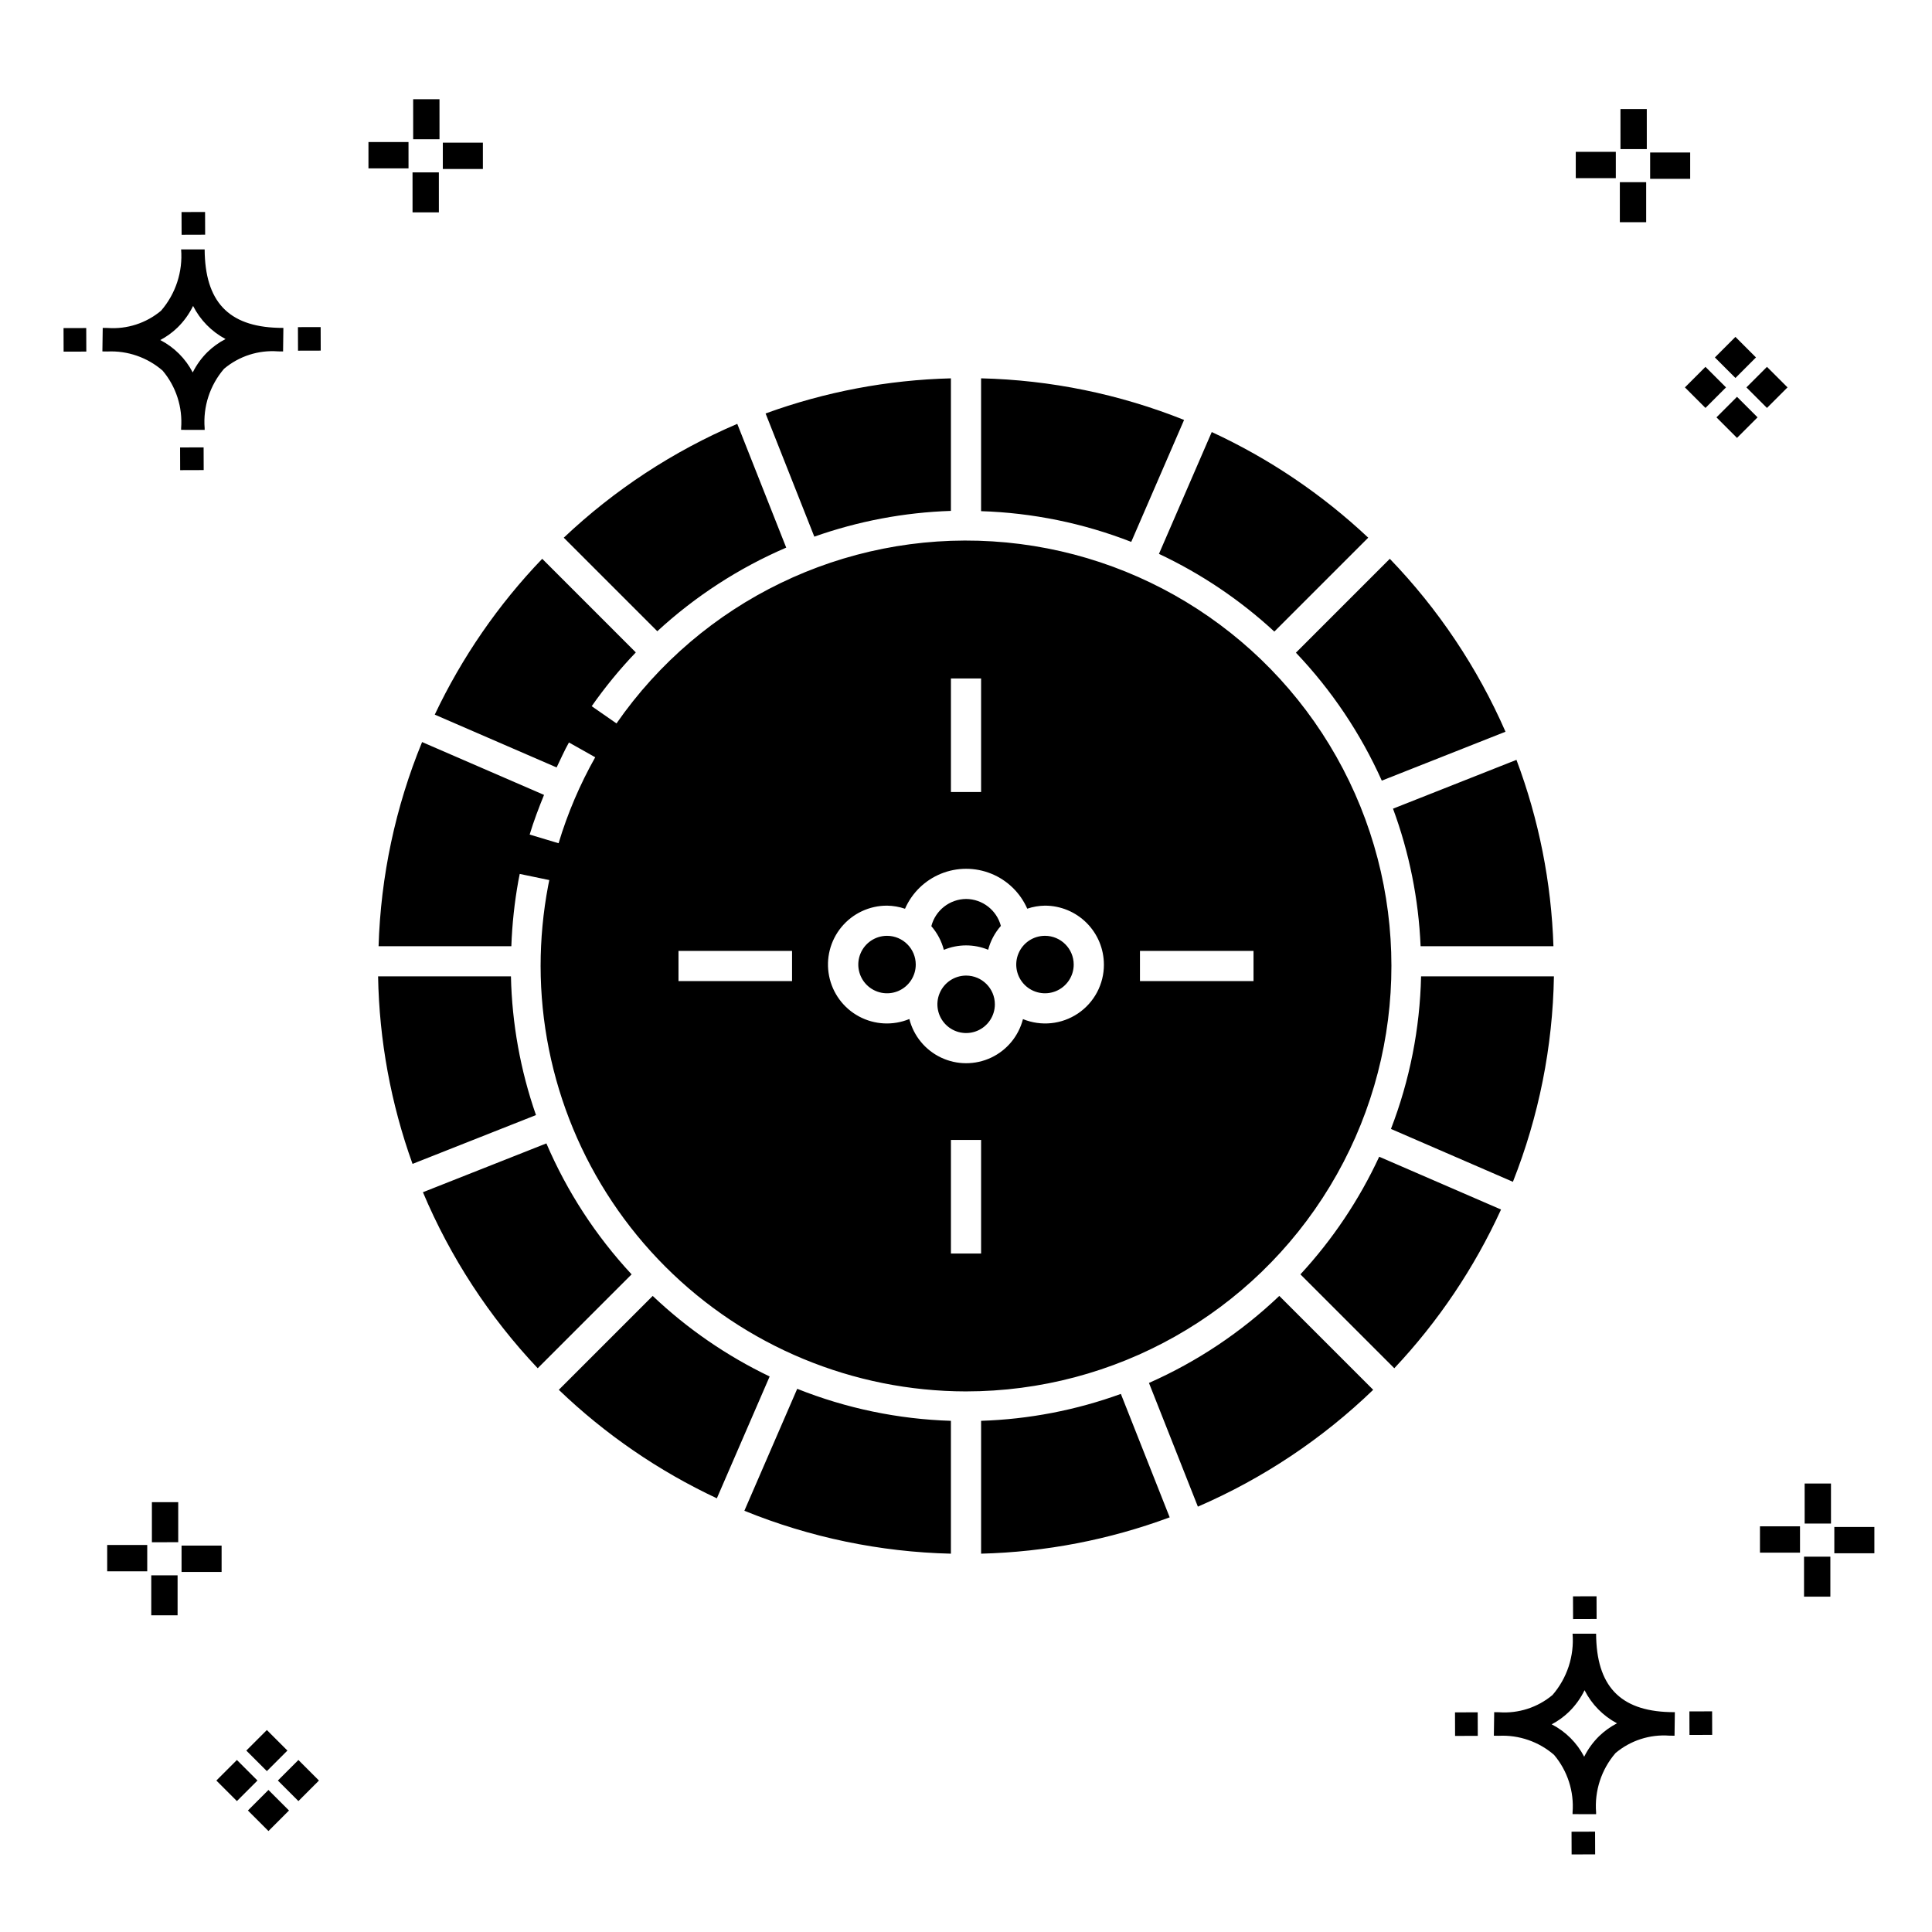
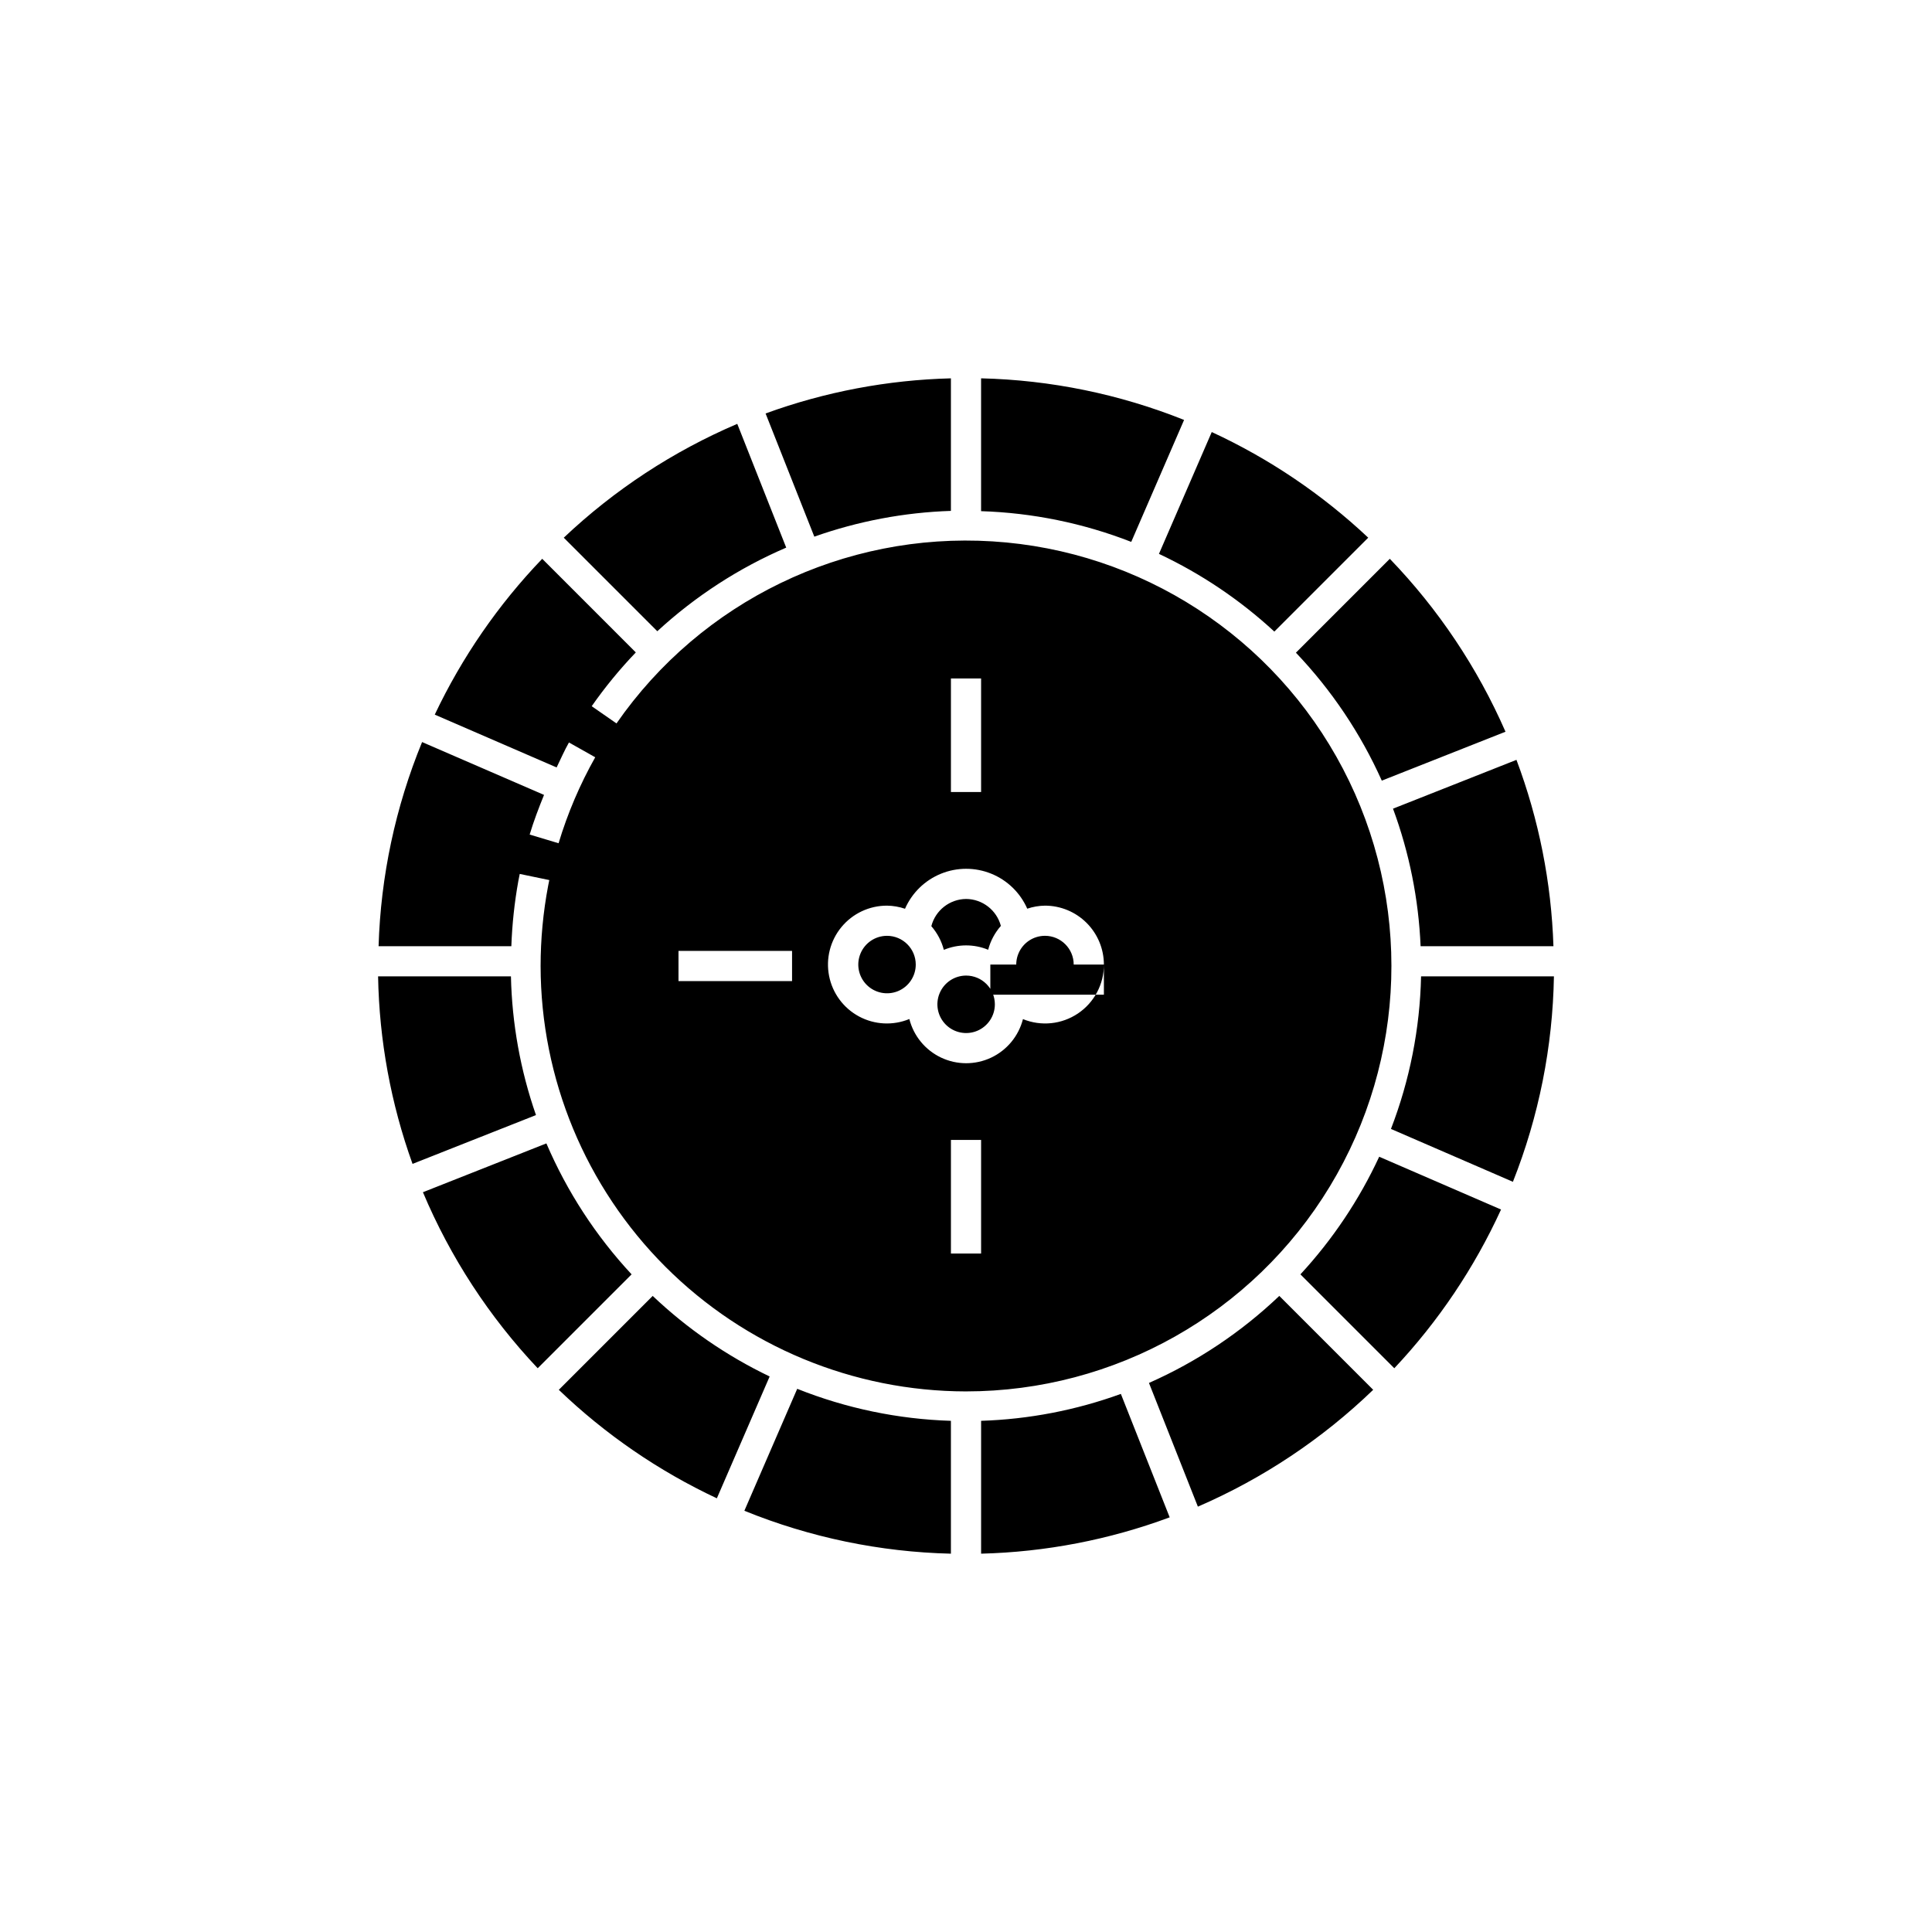
<svg xmlns="http://www.w3.org/2000/svg" fill="#000000" width="800px" height="800px" version="1.1" viewBox="144 144 512 512">
  <g>
-     <path d="m197.96 262.56 0.02 6.016-6.238 0.02-0.02-6.016zm19.738-31.68c0.434 0.023 0.93 0.008 1.402 0.02l-0.082 6.238c-0.449 0.008-0.93-0.004-1.387-0.02v-0.004c-5.172-0.379-10.285 1.277-14.254 4.617-3.746 4.352-5.598 10.023-5.141 15.75v0.449l-6.238-0.016v-0.445c0.434-5.535-1.328-11.02-4.914-15.262-4.047-3.504-9.285-5.316-14.633-5.055h-0.004c-0.434 0-0.867-0.008-1.312-0.02l0.09-6.238c0.441 0 0.879 0.008 1.309 0.02h-0.004c5.129 0.375 10.203-1.266 14.148-4.566 3.879-4.484 5.797-10.34 5.32-16.254l6.238 0.008c0.074 13.766 6.266 20.395 19.461 20.777zm-13.922 2.969h-0.004c-3.703-1.969-6.707-5.031-8.602-8.773-1.043 2.148-2.453 4.098-4.164 5.762-1.352 1.301-2.879 2.406-4.539 3.277 3.691 1.902 6.699 4.902 8.609 8.586 1.004-2.019 2.336-3.856 3.945-5.438 1.41-1.363 3.008-2.516 4.75-3.414zm-42.938-2.898 0.02 6.238 6.016-0.016-0.02-6.238zm68.137-0.273-6.019 0.016 0.02 6.238 6.019-0.016zm-30.609-24.484-0.02-6.016-6.238 0.02 0.02 6.016zm405.96 42.965 5.445 5.445-5.445 5.445-5.445-5.445zm7.941-7.941 5.445 5.445-5.445 5.445-5.445-5.445zm-16.301 0 5.445 5.445-5.445 5.445-5.445-5.445zm7.941-7.941 5.445 5.445-5.441 5.449-5.445-5.445zm-11.992-41.891h-10.613v-6.977h10.613zm-19.707-0.168h-10.613v-6.977h10.613zm8.043 11.668h-6.977v-10.602h6.977zm0.168-19.375h-6.977l-0.004-10.613h6.977zm-308.45 5.273h-10.617v-6.977h10.617zm-19.707-0.168h-10.617v-6.977h10.613zm8.043 11.664h-6.977l-0.004-10.598h6.977zm0.168-19.375h-6.977l-0.004-10.613h6.977zm300 448.52 0.02 6.016 6.238-0.02-0.02-6.016zm25.977-31.699c0.438 0.023 0.93 0.008 1.402 0.02l-0.082 6.238c-0.449 0.008-0.93-0.004-1.387-0.02-5.172-0.379-10.289 1.277-14.254 4.617-3.75 4.352-5.602 10.023-5.144 15.75v0.449l-6.238-0.016v-0.445c0.438-5.539-1.328-11.023-4.91-15.266-4.047-3.504-9.289-5.312-14.633-5.051h-0.004c-0.434 0-0.867-0.008-1.312-0.02l0.09-6.238c0.441 0 0.879 0.008 1.309 0.02h-0.004c5.129 0.371 10.203-1.266 14.145-4.566 3.879-4.484 5.797-10.34 5.32-16.254l6.238 0.008c0.074 13.762 6.266 20.395 19.461 20.773zm-13.922 2.969-0.004 0.004c-3.703-1.969-6.707-5.031-8.602-8.773-1.043 2.148-2.453 4.098-4.168 5.762-1.352 1.301-2.879 2.406-4.539 3.277 3.691 1.902 6.699 4.898 8.609 8.586 1.004-2.019 2.34-3.859 3.945-5.438 1.41-1.363 3.012-2.516 4.754-3.414zm-42.938-2.898 0.02 6.238 6.016-0.016-0.02-6.238zm68.137-0.273-6.019 0.016 0.02 6.238 6.019-0.016zm-30.609-24.48-0.02-6.016-6.238 0.02 0.02 6.016zm73.609-17.414-10.613 0.004v-6.977h10.613zm-19.707-0.164h-10.613v-6.977h10.613zm8.043 11.664h-6.977v-10.598h6.977zm0.168-19.375h-6.977l-0.004-10.613h6.977zm-414.09 70.602 5.445 5.445-5.445 5.445-5.445-5.445zm7.941-7.941 5.445 5.445-5.445 5.445-5.445-5.445zm-16.301 0 5.445 5.445-5.445 5.445-5.445-5.445zm7.941-7.941 5.445 5.445-5.445 5.445-5.445-5.445zm-11.996-41.895h-10.613v-6.973h10.613zm-19.707-0.164h-10.613v-6.977h10.613zm8.043 11.664h-6.977v-10.598h6.977zm0.168-19.375-6.977 0.004v-10.617h6.977z" />
-     <path d="m355.27 512.05c12.98 5.18 26.762 8.051 40.73 8.484v35.207c-18.781-0.441-37.328-4.297-54.734-11.371zm-38.297-24.617-24.883 24.883c12.301 11.805 26.449 21.516 41.883 28.754l13.992-32.289c-11.379-5.457-21.836-12.66-30.992-21.348zm62.098-95.43c-3.082 0-5.859 1.855-7.035 4.703-1.18 2.844-0.527 6.121 1.648 8.297 2.18 2.176 5.453 2.828 8.301 1.652 2.844-1.18 4.699-3.957 4.699-7.035-0.004-4.203-3.41-7.613-7.613-7.617zm20.969-9.77c-4.356 0.039-8.137 2.996-9.227 7.211 1.574 1.809 2.711 3.957 3.316 6.277 3.758-1.566 7.984-1.574 11.746-0.023 0.613-2.34 1.77-4.508 3.367-6.324-1.113-4.18-4.879-7.102-9.203-7.141zm0 20.305c-3.082 0-5.859 1.855-7.039 4.699s-0.531 6.121 1.648 8.301c2.176 2.176 5.453 2.828 8.297 1.652 2.848-1.18 4.703-3.957 4.703-7.035-0.004-4.203-3.41-7.609-7.609-7.617zm57.754-147.25c-17.133-6.852-35.352-10.586-53.797-11.027v35.207-0.004c13.633 0.43 27.09 3.184 39.793 8.141zm23.918 56.086 24.883-24.883c-12.23-11.5-26.23-20.953-41.469-27.996l-13.992 32.289c11.184 5.262 21.496 12.203 30.578 20.59zm-60.781 80.625c-3.082 0-5.859 1.855-7.035 4.703-1.18 2.844-0.527 6.121 1.648 8.297 2.18 2.176 5.453 2.828 8.301 1.652 2.844-1.18 4.699-3.957 4.699-7.035-0.004-4.203-3.41-7.613-7.613-7.617zm-24.93-112.61v-35.125c-16.766 0.422-33.352 3.566-49.113 9.309l12.914 32.645c11.645-4.117 23.855-6.422 36.199-6.828zm-43.645 9.738-12.973-32.801c-16.992 7.258-32.559 17.473-45.98 30.168l24.789 24.789c10.055-9.262 21.605-16.758 34.164-22.16zm-72.953 113.62h-35.207c0.305 16.953 3.387 33.742 9.129 49.695l32.711-12.934h0.004c-4.121-11.832-6.359-24.234-6.637-36.762zm9.395 44.266-32.719 12.938c7.266 17.246 17.566 33.047 30.418 46.648l24.883-24.883c-9.469-10.184-17.105-21.922-22.582-34.699zm221.39-96.137 32.785-12.961c-7.426-16.973-17.805-32.488-30.66-45.828l-24.883 24.883c9.453 9.93 17.148 21.398 22.758 33.906zm-21.566 130.84 24.883 24.883c11.656-12.387 21.207-26.594 28.285-42.062l-32.289-13.992c-5.297 11.414-12.34 21.93-20.875 31.172zm-84.621 38.816v35.207c17.078-0.43 33.965-3.684 49.977-9.629l-12.938-32.711c-11.891 4.32-24.391 6.727-37.039 7.133zm44.484-10.039 12.965 32.785 0.004-0.004c17.219-7.449 32.953-17.938 46.457-30.961l-24.883-24.883c-10.098 9.621-21.785 17.422-34.539 23.062zm71.984-115.74h35.207c-0.551-16.887-3.859-33.566-9.801-49.383l-32.711 12.934h-0.004c4.32 11.695 6.785 23.992 7.312 36.449zm0.125 7.996h0.004c-0.305 13.836-3.004 27.516-7.981 40.43l32.316 14.008h0.004c6.871-17.344 10.551-35.785 10.867-54.438zm-120.59 109.99c-29.891-0.035-58.547-11.922-79.684-33.059-21.133-21.137-33.023-49.793-33.055-79.68 0.004-7.137 0.672-14.258 2-21.266l0.301-1.508-7.832-1.625-0.371 1.883c-1.027 5.703-1.645 11.473-1.852 17.266h-35.184c0.566-18.578 4.473-36.902 11.531-54.098l32.316 14.004c-1.406 3.461-2.738 6.949-3.809 10.512l7.66 2.297h0.004c2.387-7.93 5.641-15.57 9.711-22.781l-6.965-3.922c-1.211 2.144-2.191 4.406-3.266 6.617l-32.293-13.996-0.004 0.004c7.211-15.211 16.824-29.156 28.48-41.301l24.805 24.809c-4.254 4.445-8.164 9.211-11.691 14.254l6.566 4.562h0.004c22.488-32.402 60.277-50.699 99.641-48.242 39.367 2.457 74.586 25.309 92.875 60.258 18.285 34.949 16.977 76.91-3.449 110.65-20.426 33.742-57 54.355-96.441 54.359zm-4-158.84h7.996v-30.098h-7.996zm-42.102 42.102h-30.094v7.996h30.094zm50.098 50.098h-7.996v30.098h7.996zm32.543-46.484v0.004c-0.004-4.141-1.652-8.109-4.578-11.035-2.926-2.926-6.894-4.574-11.031-4.578-1.602 0.023-3.188 0.293-4.703 0.805-1.852-4.219-5.277-7.547-9.547-9.277-4.269-1.73-9.043-1.727-13.312 0.008-4.266 1.734-7.688 5.066-9.535 9.289-1.535-0.523-3.141-0.801-4.762-0.824-4.676-0.012-9.113 2.07-12.086 5.68-2.977 3.606-4.176 8.359-3.273 12.945 0.902 4.586 3.812 8.531 7.934 10.742 4.117 2.211 9.012 2.461 13.336 0.676 1.137 4.496 4.227 8.246 8.422 10.227 4.191 1.98 9.051 1.984 13.246 0.012 4.195-1.977 7.289-5.723 8.438-10.215 4.809 1.965 10.277 1.402 14.586-1.5 4.309-2.902 6.883-7.762 6.867-12.953zm39.652-3.613h-30.094v7.996h30.094z" />
+     <path d="m355.27 512.05c12.98 5.18 26.762 8.051 40.73 8.484v35.207c-18.781-0.441-37.328-4.297-54.734-11.371zm-38.297-24.617-24.883 24.883c12.301 11.805 26.449 21.516 41.883 28.754l13.992-32.289c-11.379-5.457-21.836-12.66-30.992-21.348zm62.098-95.43c-3.082 0-5.859 1.855-7.035 4.703-1.18 2.844-0.527 6.121 1.648 8.297 2.18 2.176 5.453 2.828 8.301 1.652 2.844-1.18 4.699-3.957 4.699-7.035-0.004-4.203-3.41-7.613-7.613-7.617zm20.969-9.77c-4.356 0.039-8.137 2.996-9.227 7.211 1.574 1.809 2.711 3.957 3.316 6.277 3.758-1.566 7.984-1.574 11.746-0.023 0.613-2.34 1.77-4.508 3.367-6.324-1.113-4.18-4.879-7.102-9.203-7.141zm0 20.305c-3.082 0-5.859 1.855-7.039 4.699s-0.531 6.121 1.648 8.301c2.176 2.176 5.453 2.828 8.297 1.652 2.848-1.18 4.703-3.957 4.703-7.035-0.004-4.203-3.41-7.609-7.609-7.617zm57.754-147.25c-17.133-6.852-35.352-10.586-53.797-11.027v35.207-0.004c13.633 0.43 27.09 3.184 39.793 8.141zm23.918 56.086 24.883-24.883c-12.23-11.5-26.23-20.953-41.469-27.996l-13.992 32.289c11.184 5.262 21.496 12.203 30.578 20.59zm-60.781 80.625c-3.082 0-5.859 1.855-7.035 4.703-1.18 2.844-0.527 6.121 1.648 8.297 2.18 2.176 5.453 2.828 8.301 1.652 2.844-1.18 4.699-3.957 4.699-7.035-0.004-4.203-3.41-7.613-7.613-7.617zm-24.93-112.61v-35.125c-16.766 0.422-33.352 3.566-49.113 9.309l12.914 32.645c11.645-4.117 23.855-6.422 36.199-6.828zm-43.645 9.738-12.973-32.801c-16.992 7.258-32.559 17.473-45.98 30.168l24.789 24.789c10.055-9.262 21.605-16.758 34.164-22.16zm-72.953 113.62h-35.207c0.305 16.953 3.387 33.742 9.129 49.695l32.711-12.934h0.004c-4.121-11.832-6.359-24.234-6.637-36.762zm9.395 44.266-32.719 12.938c7.266 17.246 17.566 33.047 30.418 46.648l24.883-24.883c-9.469-10.184-17.105-21.922-22.582-34.699zm221.39-96.137 32.785-12.961c-7.426-16.973-17.805-32.488-30.66-45.828l-24.883 24.883c9.453 9.93 17.148 21.398 22.758 33.906zm-21.566 130.84 24.883 24.883c11.656-12.387 21.207-26.594 28.285-42.062l-32.289-13.992c-5.297 11.414-12.34 21.93-20.875 31.172zm-84.621 38.816v35.207c17.078-0.43 33.965-3.684 49.977-9.629l-12.938-32.711c-11.891 4.32-24.391 6.727-37.039 7.133zm44.484-10.039 12.965 32.785 0.004-0.004c17.219-7.449 32.953-17.938 46.457-30.961l-24.883-24.883c-10.098 9.621-21.785 17.422-34.539 23.062zm71.984-115.74h35.207c-0.551-16.887-3.859-33.566-9.801-49.383l-32.711 12.934h-0.004c4.32 11.695 6.785 23.992 7.312 36.449zm0.125 7.996h0.004c-0.305 13.836-3.004 27.516-7.981 40.43l32.316 14.008h0.004c6.871-17.344 10.551-35.785 10.867-54.438zm-120.59 109.99c-29.891-0.035-58.547-11.922-79.684-33.059-21.133-21.137-33.023-49.793-33.055-79.68 0.004-7.137 0.672-14.258 2-21.266l0.301-1.508-7.832-1.625-0.371 1.883c-1.027 5.703-1.645 11.473-1.852 17.266h-35.184c0.566-18.578 4.473-36.902 11.531-54.098l32.316 14.004c-1.406 3.461-2.738 6.949-3.809 10.512l7.66 2.297h0.004c2.387-7.93 5.641-15.57 9.711-22.781l-6.965-3.922c-1.211 2.144-2.191 4.406-3.266 6.617l-32.293-13.996-0.004 0.004c7.211-15.211 16.824-29.156 28.48-41.301l24.805 24.809c-4.254 4.445-8.164 9.211-11.691 14.254l6.566 4.562h0.004c22.488-32.402 60.277-50.699 99.641-48.242 39.367 2.457 74.586 25.309 92.875 60.258 18.285 34.949 16.977 76.91-3.449 110.65-20.426 33.742-57 54.355-96.441 54.359zm-4-158.84h7.996v-30.098h-7.996zm-42.102 42.102h-30.094v7.996h30.094zm50.098 50.098h-7.996v30.098h7.996zm32.543-46.484v0.004c-0.004-4.141-1.652-8.109-4.578-11.035-2.926-2.926-6.894-4.574-11.031-4.578-1.602 0.023-3.188 0.293-4.703 0.805-1.852-4.219-5.277-7.547-9.547-9.277-4.269-1.73-9.043-1.727-13.312 0.008-4.266 1.734-7.688 5.066-9.535 9.289-1.535-0.523-3.141-0.801-4.762-0.824-4.676-0.012-9.113 2.07-12.086 5.68-2.977 3.606-4.176 8.359-3.273 12.945 0.902 4.586 3.812 8.531 7.934 10.742 4.117 2.211 9.012 2.461 13.336 0.676 1.137 4.496 4.227 8.246 8.422 10.227 4.191 1.98 9.051 1.984 13.246 0.012 4.195-1.977 7.289-5.723 8.438-10.215 4.809 1.965 10.277 1.402 14.586-1.5 4.309-2.902 6.883-7.762 6.867-12.953zh-30.094v7.996h30.094z" />
  </g>
</svg>